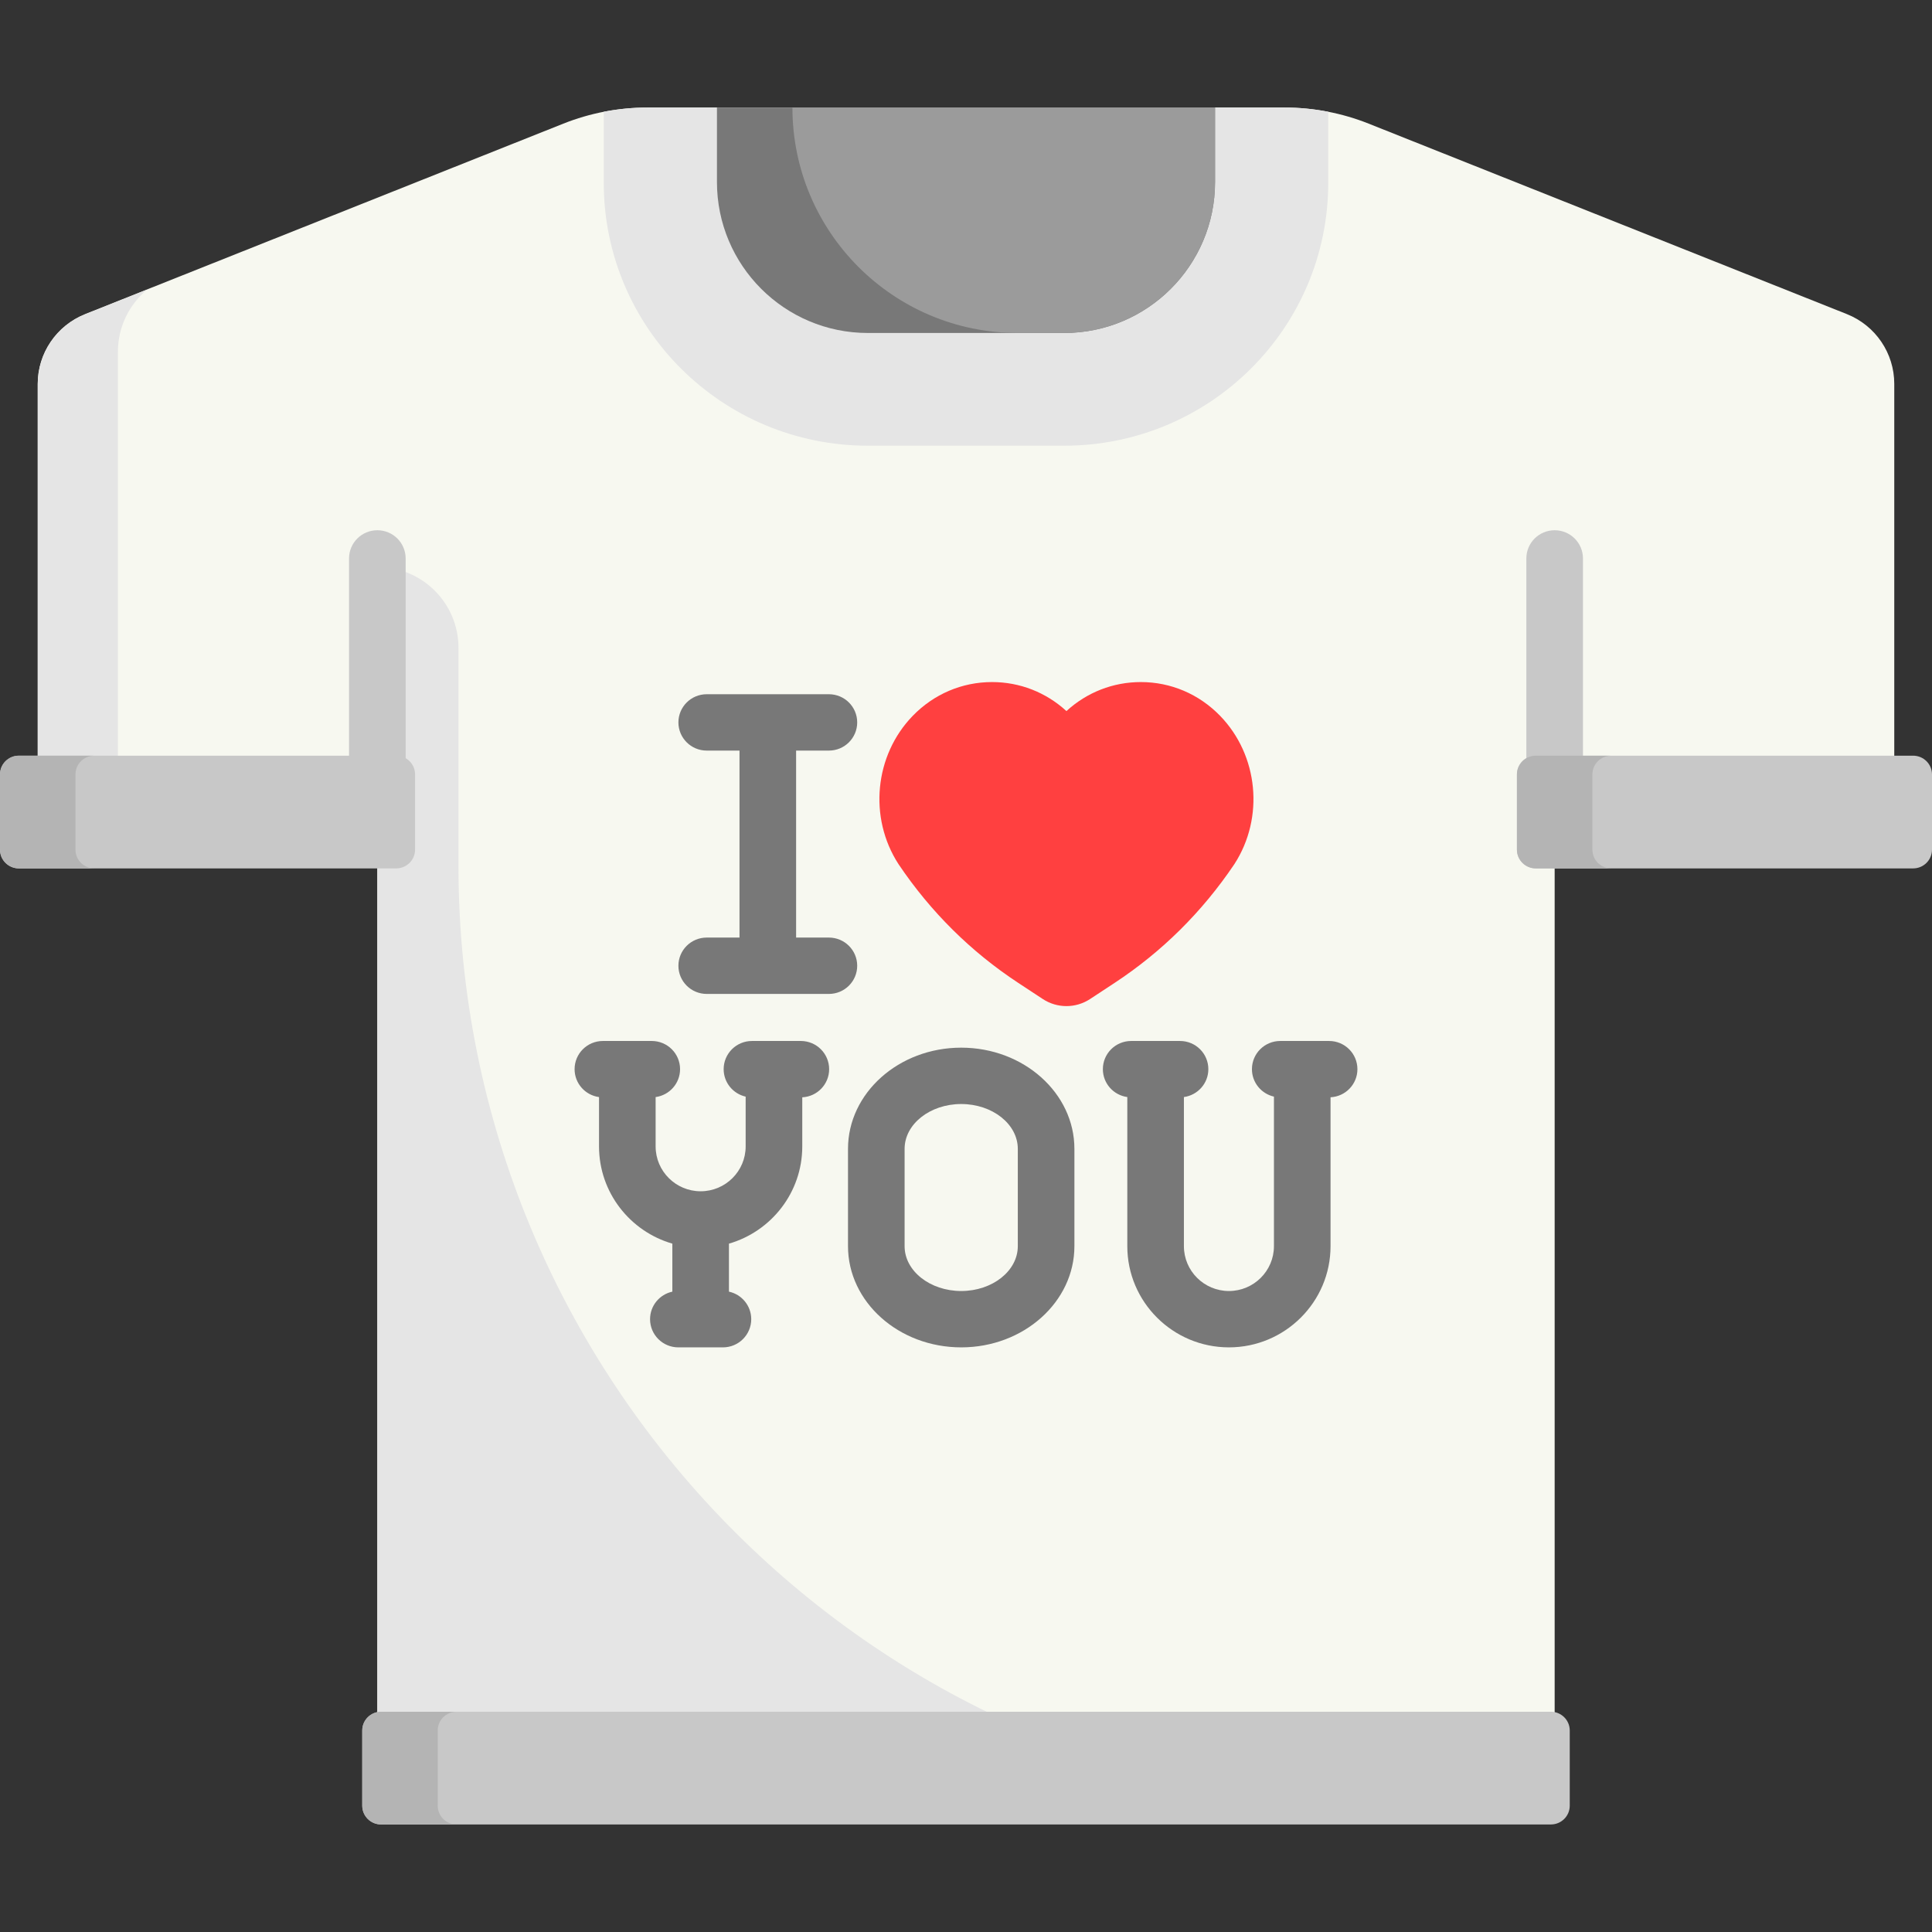
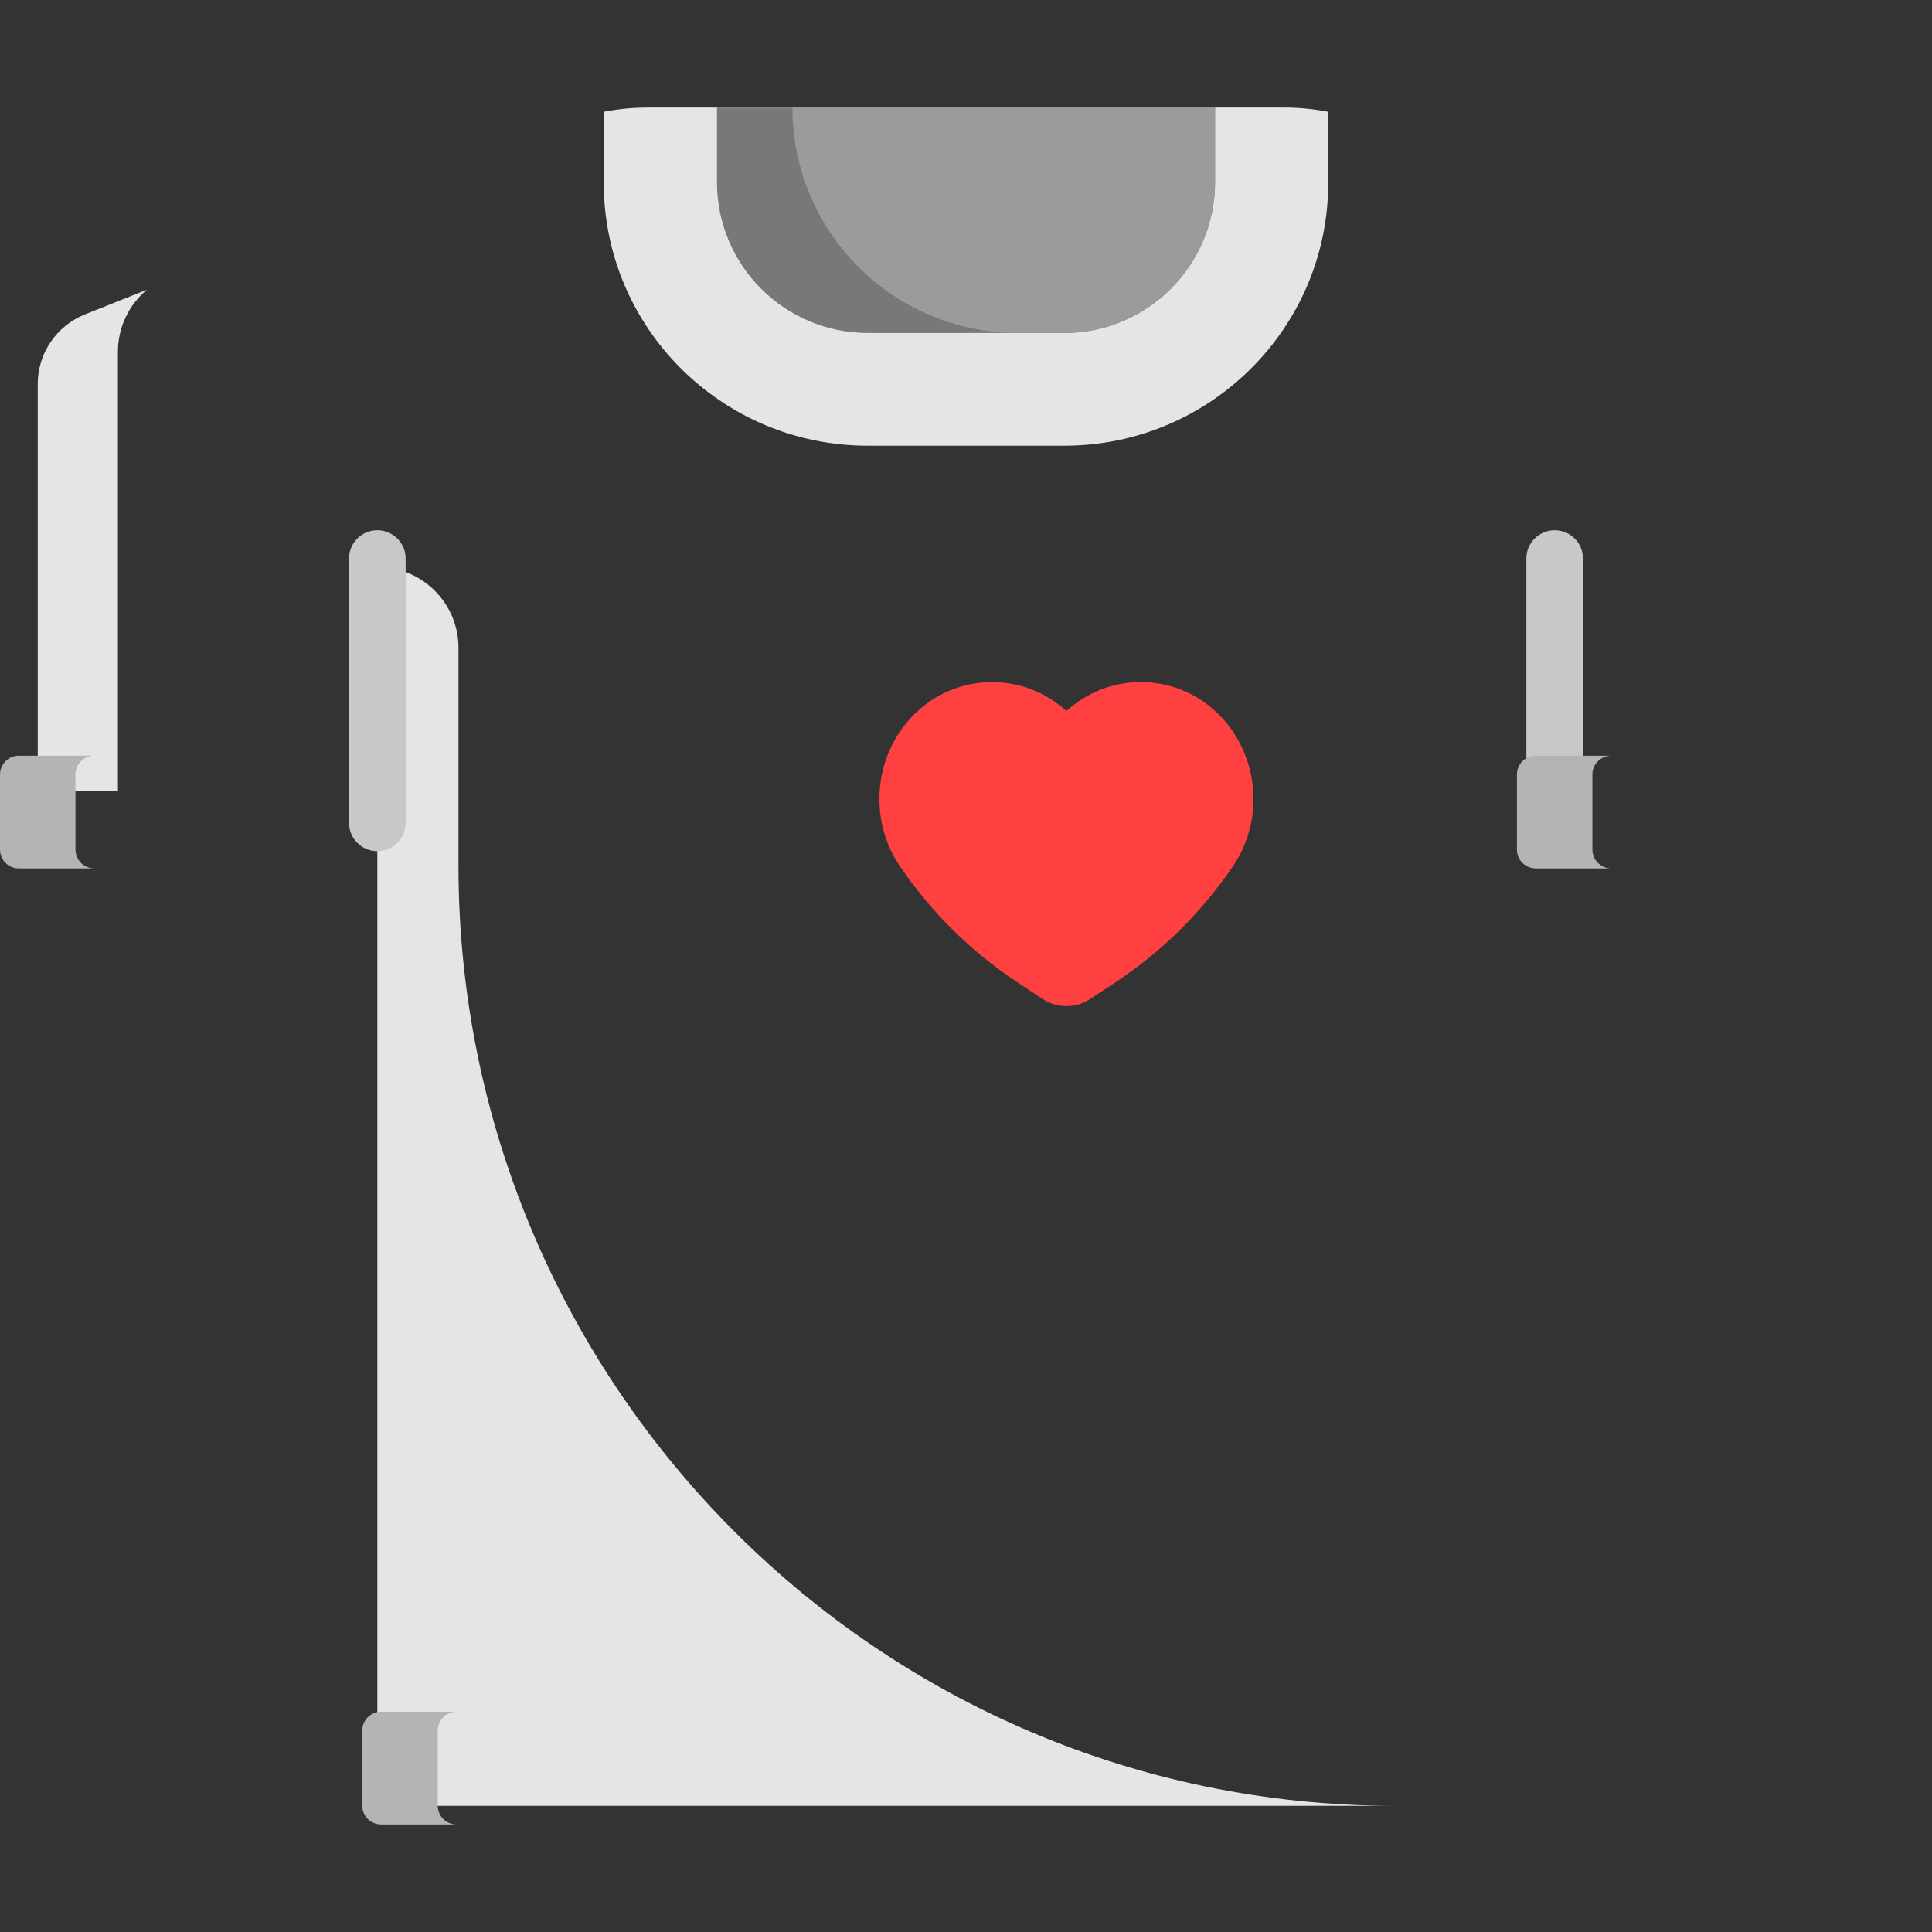
<svg xmlns="http://www.w3.org/2000/svg" version="1.1" id="Capa_1" x="0px" y="0px" viewBox="0 0 512 512" style="enable-background:new 0 0 512 512;" xml:space="preserve">
  <rect x="0" y="0" width="512" height="512" fill="#333333" stroke="none" />
-   <path style="fill:#F7F8F0;" d="M362.73,32.773l126.698,50.463C497.021,86.26,502,93.583,502,101.726V209.52h-90v264.07  c0,2.75-2.239,4.979-5,4.979H105c-2.761,0-5-2.229-5-4.979V209.52H10V101.726c0-8.143,4.979-15.466,12.572-18.49l126.699-50.463  c7.087-2.823,14.65-4.273,22.283-4.273h168.891C348.079,28.5,355.643,29.95,362.73,32.773z" />
  <path style="fill:#E5E5E5;" d="M370.203,478.568H121.5H105l-5-7.146V209.52v-59.269c11.874,0,21.5,9.585,21.5,21.408v57.798  c0,135.39,108.566,247.026,244.522,249.079C367.413,478.557,368.807,478.568,370.203,478.568z M230,118.115h52  c38.66,0,70-31.206,70-69.701V29.623c-3.798-0.742-7.666-1.123-11.554-1.123H171.555c-3.888,0-7.757,0.381-11.555,1.123v18.792  C160,86.909,191.34,118.115,230,118.115z M10,101.781v107.794h21.25V93.21c0-6.456,2.907-12.427,7.694-16.44l-16.372,6.521  C14.979,86.315,10,93.638,10,101.781z" />
  <path style="fill:#787878;" d="M282,88.244h-52c-22.091,0-40-17.909-40-40V28.5h132v19.744C322,70.335,304.091,88.244,282,88.244z" />
  <path style="fill:#9B9B9B;" d="M282,88.244h-12.257C236.748,88.244,210,61.495,210,28.5l0,0h112v19.744  C322,70.335,304.091,88.244,282,88.244z" />
  <path style="fill:#FF4040;" d="M327.146,228.965c-0.026,0.04-0.052,0.08-0.079,0.12c-8.478,12.579-19.133,23.137-31.668,31.382  l-6.507,4.279c-1.906,1.253-4.09,1.881-6.275,1.881c-2.184,0-4.368-0.627-6.274-1.88l-6.507-4.28  c-12.535-8.245-23.19-18.803-31.668-31.382c-0.027-0.04-0.053-0.08-0.079-0.12c-7.943-12.287-6.347-28.796,3.794-39.255  c5.599-5.775,13.064-8.956,21.019-8.956c7.353,0,14.286,2.717,19.715,7.688c5.428-4.971,12.362-7.688,19.715-7.688  c7.955,0,15.42,3.181,21.02,8.956C333.493,200.168,335.089,216.678,327.146,228.965z" />
-   <path style="fill:#787878;" d="M195.976,248.466v-49.552h-8.691c-4.142,0-7.5-3.343-7.5-7.468s3.358-7.468,7.5-7.468h32.383  c4.142,0,7.5,3.343,7.5,7.468s-3.358,7.468-7.5,7.468h-8.691v49.552h8.691c4.142,0,7.5,3.343,7.5,7.468  c0,4.125-3.358,7.468-7.5,7.468h-32.383c-4.142,0-7.5-3.343-7.5-7.468s3.358-7.468,7.5-7.468H195.976z M284.729,304.456v25.796  c0,14.785-13.458,26.815-30,26.815s-30-12.029-30-26.815v-25.796c0-14.785,13.458-26.815,30-26.815S284.729,289.671,284.729,304.456  z M269.729,304.456c0-6.55-6.729-11.879-15-11.879s-15,5.329-15,11.879v25.796c0,6.55,6.729,11.879,15,11.879s15-5.329,15-11.879  V304.456z M352.229,275.871h-12.953c-4.142,0-7.5,3.343-7.5,7.468c0,3.552,2.493,6.519,5.83,7.276v39.637  c0,6.55-5.352,11.879-11.929,11.879c-6.578,0-11.93-5.329-11.93-11.879V290.73c3.657-0.498,6.477-3.612,6.477-7.39  c0-4.125-3.358-7.468-7.5-7.468h-12.953c-4.142,0-7.5,3.343-7.5,7.468c0,3.778,2.82,6.892,6.477,7.39v39.522  c0,14.785,12.081,26.815,26.93,26.815s26.929-12.029,26.929-26.815v-39.464c3.966-0.197,7.123-3.451,7.123-7.449  C359.729,279.214,356.371,275.871,352.229,275.871z M212.229,275.871h-12.953c-4.142,0-7.5,3.343-7.5,7.468  c0,3.553,2.492,6.527,5.83,7.282v13.2c0,6.55-5.352,11.879-11.929,11.879c-6.578,0-11.93-5.329-11.93-11.879v-13.083  c3.658-0.497,6.477-3.62,6.477-7.399c0-4.125-3.358-7.468-7.5-7.468h-12.953c-4.142,0-7.5,3.343-7.5,7.468  c0,3.779,2.818,6.902,6.477,7.399v13.083c0,12.196,8.218,22.516,19.43,25.757c0,0.035,0,0.071,0,0.106V342.3  c-3.376,0.727-5.906,3.718-5.906,7.299c0,4.125,3.358,7.468,7.5,7.468h11.813c4.142,0,7.5-3.343,7.5-7.468  c0-3.58-2.53-6.571-5.906-7.299v-12.616c0-0.035,0-0.071-0.001-0.106c11.212-3.241,19.43-13.561,19.43-25.757v-13.024  c3.967-0.195,7.123-3.46,7.123-7.458C219.729,279.214,216.371,275.871,212.229,275.871z" />
  <g>
    <path style="fill:#C8C8C8;" d="M107.5,147.987v70.109c0,4.125-3.358,7.468-7.5,7.468s-7.5-3.343-7.5-7.468v-70.109   c0-4.125,3.358-7.468,7.5-7.468S107.5,143.862,107.5,147.987z M412,140.519c-4.142,0-7.5,3.343-7.5,7.468v70.109   c0,4.125,3.358,7.468,7.5,7.468s7.5-3.343,7.5-7.468v-70.109C419.5,143.862,416.142,140.519,412,140.519z" />
-     <path style="fill:#C8C8C8;" d="M105,230.135H5c-2.761,0-5-2.229-5-4.979v-19.915c0-2.75,2.239-4.979,5-4.979h100   c2.761,0,5,2.229,5,4.979v19.915C110,227.905,107.761,230.135,105,230.135z M507,200.263H407c-2.761,0-5,2.229-5,4.979v19.915   c0,2.75,2.239,4.979,5,4.979h100c2.761,0,5-2.229,5-4.979v-19.915C512,202.492,509.761,200.263,507,200.263z M411,453.628H101   c-2.761,0-5,2.229-5,4.979v19.914c0,2.75,2.239,4.979,5,4.979h310c2.761,0,5-2.229,5-4.979v-19.914   C416,455.857,413.761,453.628,411,453.628z" />
  </g>
  <path style="fill:#B4B4B4;" d="M116,458.607v19.914c0,2.75,2.239,4.979,5,4.979h-20c-2.761,0-5-2.229-5-4.979v-19.914  c0-2.75,2.239-4.979,5-4.979h20C118.239,453.628,116,455.857,116,458.607z M422,225.156v-19.915c0-2.75,2.239-4.979,5-4.979h-20  c-2.761,0-5,2.229-5,4.979v19.915c0,2.75,2.239,4.979,5,4.979h20C424.239,230.135,422,227.905,422,225.156z M25,200.263H5  c-2.761,0-5,2.229-5,4.979v19.915c0,2.75,2.239,4.979,5,4.979h20c-2.761,0-5-2.229-5-4.979v-19.915  C20,202.492,22.239,200.263,25,200.263z" />
  <g>
</g>
  <g>
</g>
  <g>
</g>
  <g>
</g>
  <g>
</g>
  <g>
</g>
  <g>
</g>
  <g>
</g>
  <g>
</g>
  <g>
</g>
  <g>
</g>
  <g>
</g>
  <g>
</g>
  <g>
</g>
  <g>
</g>
</svg>